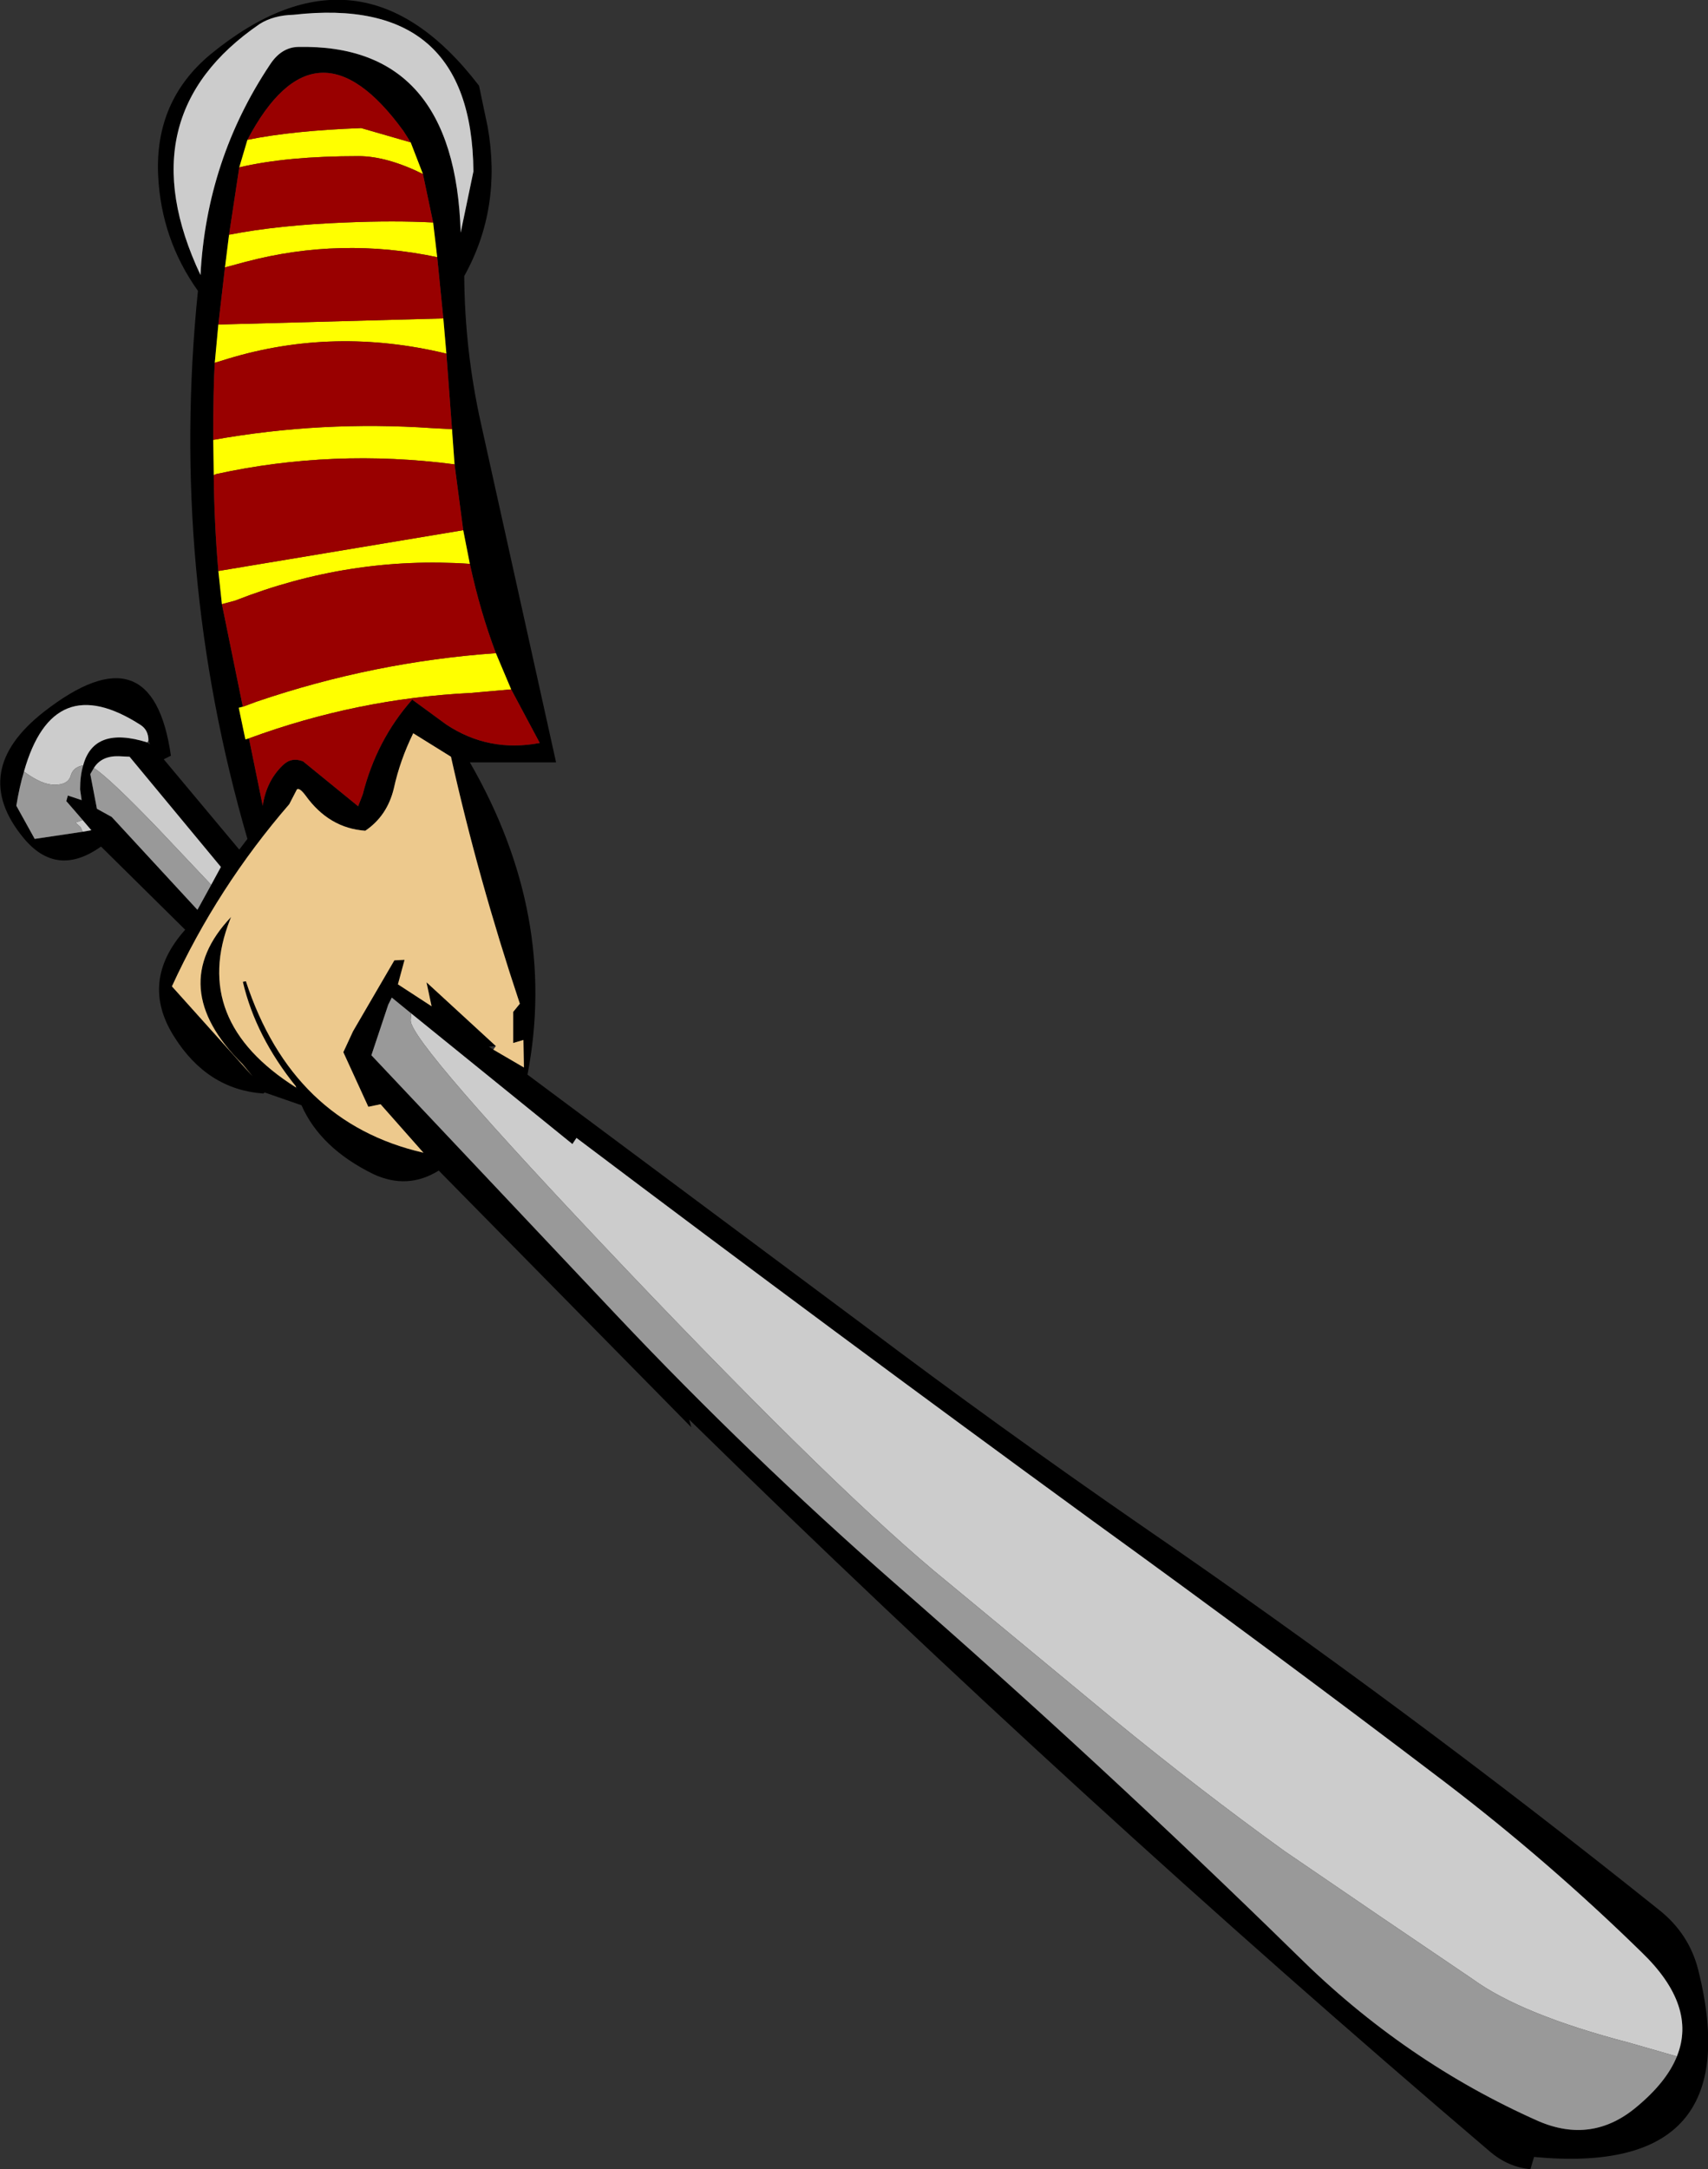
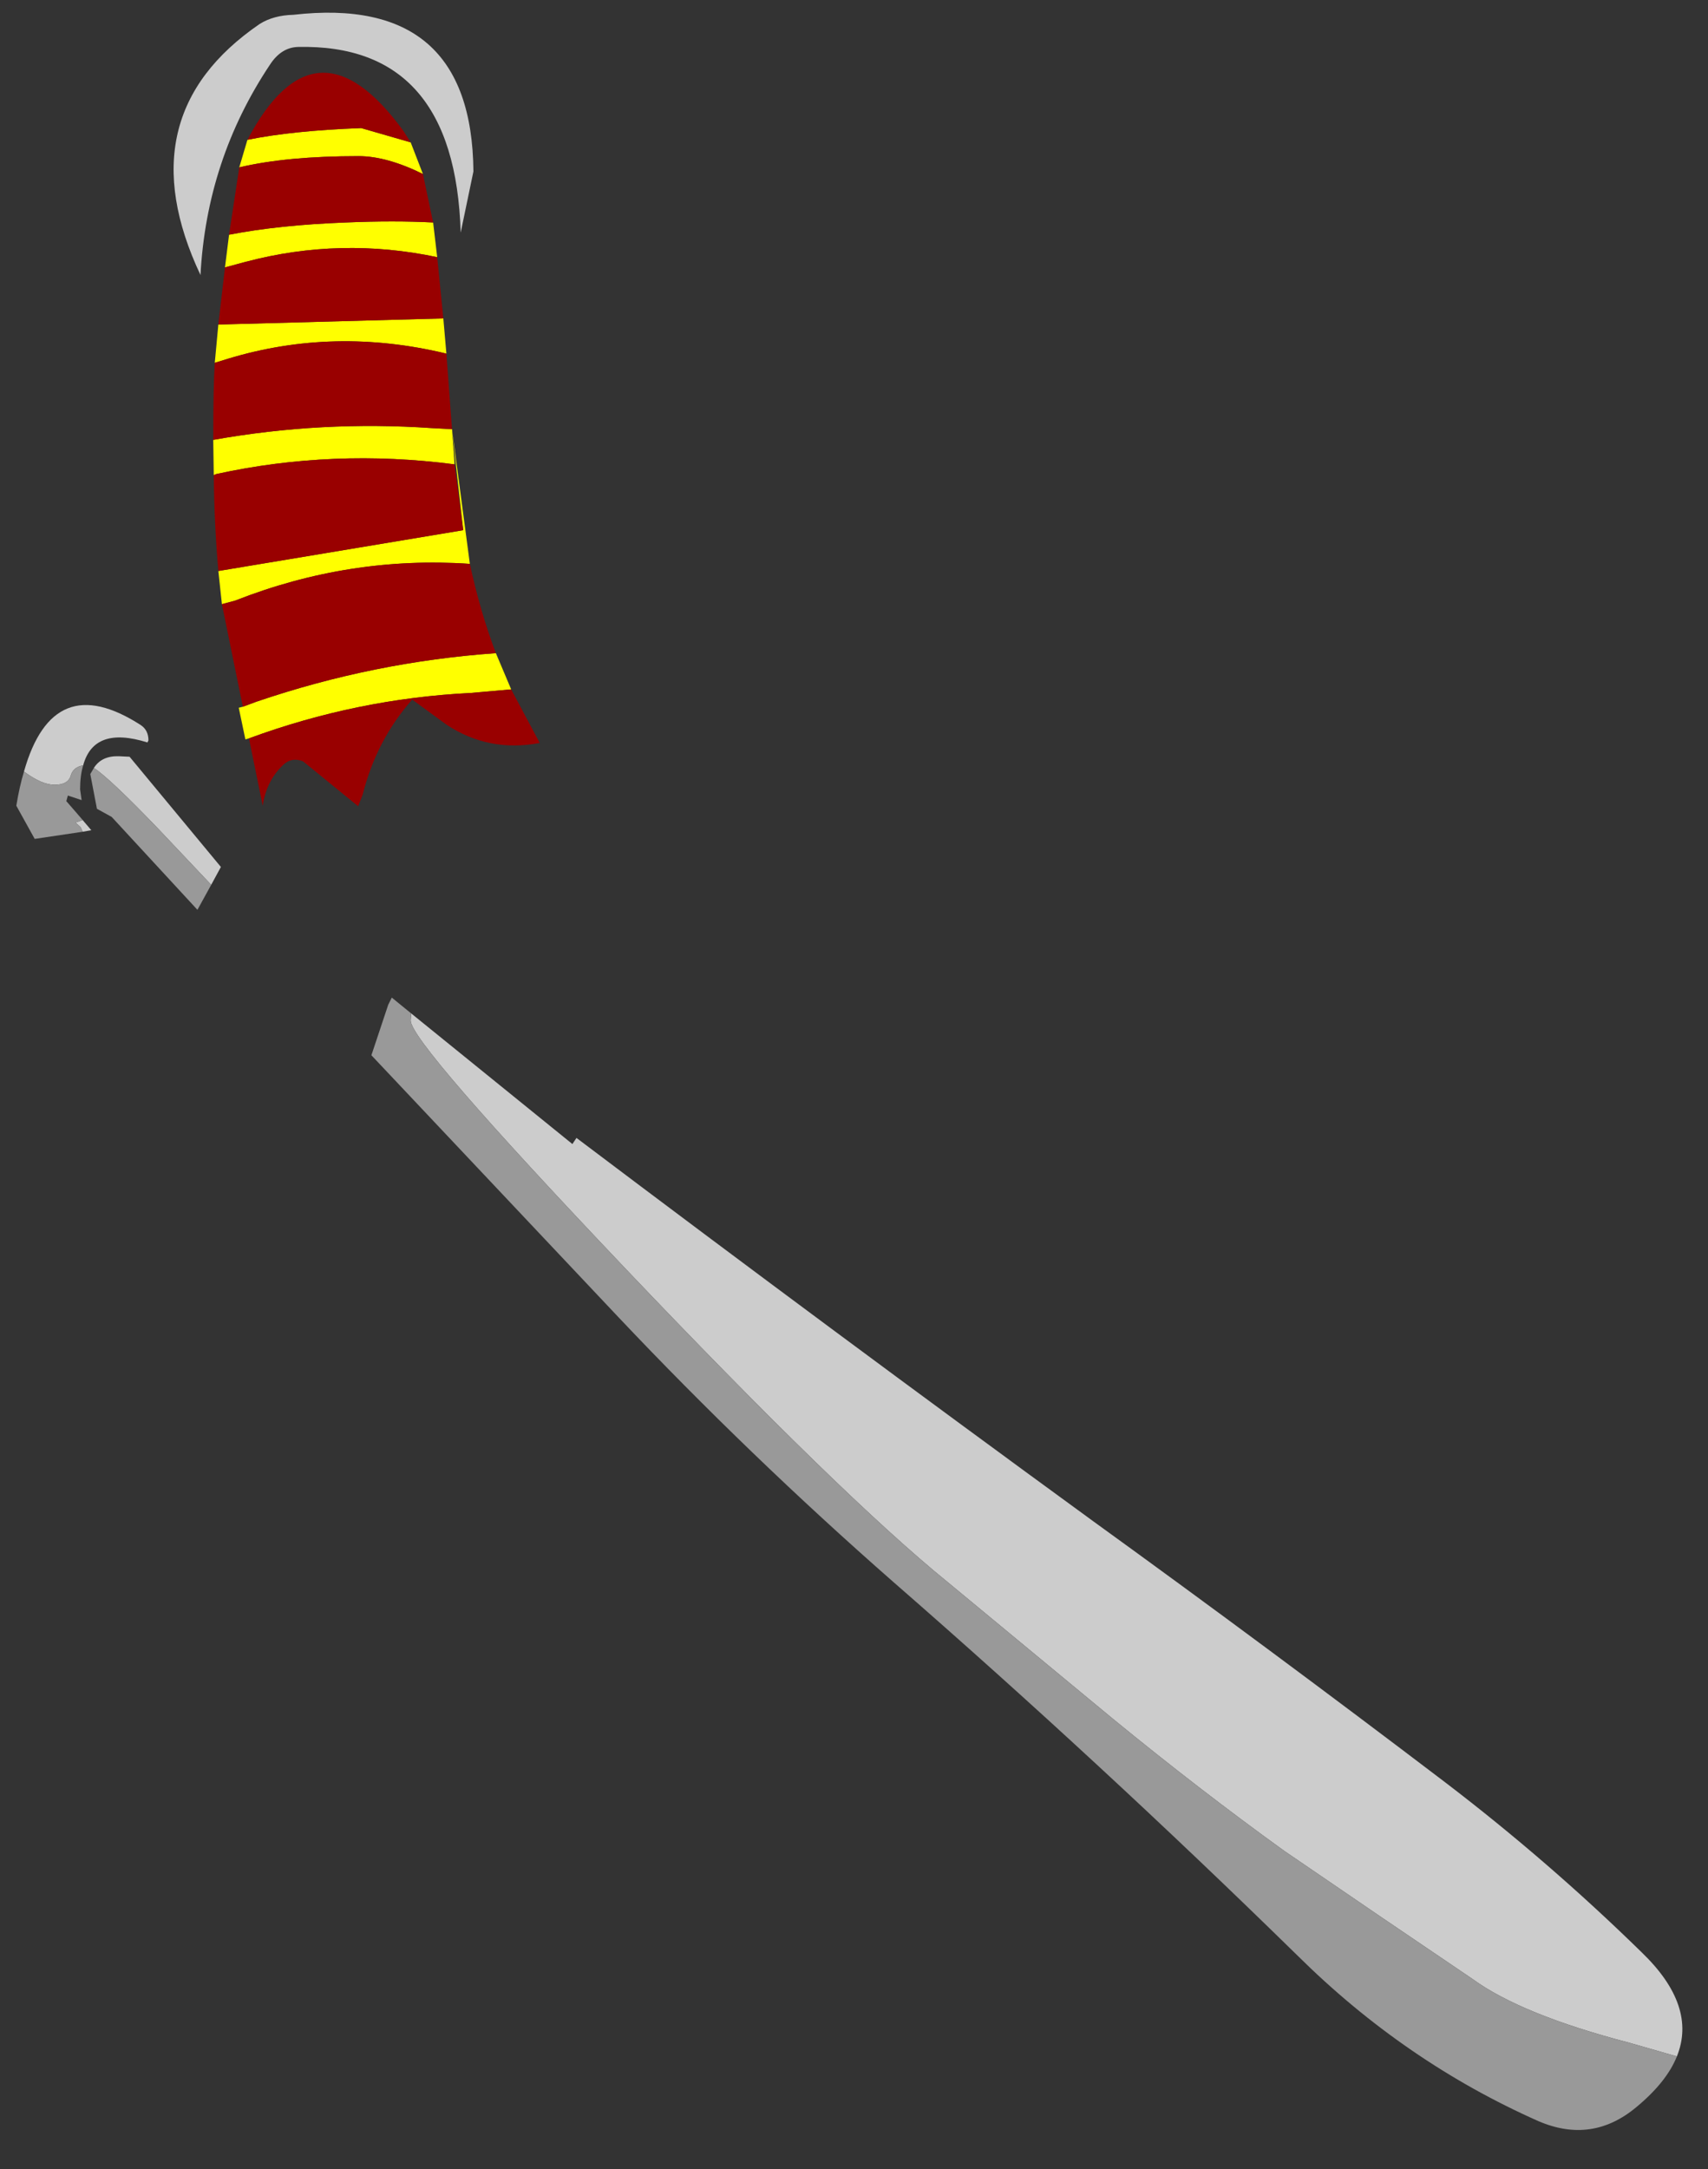
<svg xmlns="http://www.w3.org/2000/svg" height="212.55px" width="167.4px">
  <rect width="100%" height="100%" fill="#333333" stroke="none" />
  <g transform="matrix(1.0, 0.0, 0.0, 1.0, -0.75, -0.15)">
-     <path d="M163.3 187.25 Q166.3 189.6 167.2 193.2 172.25 213.5 151.1 211.5 L150.75 212.7 Q148.55 212.5 146.75 210.95 106.25 176.45 68.3 139.25 L68.5 140.0 43.75 114.85 Q40.7 116.75 37.35 115.2 32.15 112.65 30.3 108.45 L26.7 107.2 26.55 107.3 Q21.05 106.9 17.8 101.7 14.4 96.3 18.9 91.25 L10.65 83.1 Q6.3 86.2 3.05 82.25 -2.35 75.7 5.05 69.9 15.7 61.6 17.5 74.2 L16.8 74.55 24.2 83.4 25.0 82.35 Q17.35 56.05 20.15 28.65 16.55 23.6 16.25 17.35 15.9 10.05 21.35 5.5 36.1 -6.6 47.7 8.55 L48.55 12.6 Q49.95 20.55 46.25 27.2 46.3 34.55 47.9 41.7 L55.25 74.85 46.8 74.85 Q55.45 89.85 52.45 105.45 L85.4 130.0 Q98.75 140.05 112.5 149.55 138.7 167.55 163.3 187.25 M45.9 22.95 L47.15 16.95 Q47.0 -0.4 29.5 1.6 27.55 1.65 26.2 2.5 13.05 11.5 20.4 27.1 21.0 15.8 27.2 6.5 28.3 4.8 29.95 4.75 45.35 4.4 45.9 22.95 M42.2 17.2 L41.0 14.1 40.3 13.0 Q31.7 1.15 25.0 13.85 L24.2 16.55 23.2 23.15 22.8 26.35 22.15 31.95 21.8 35.7 Q21.65 38.0 21.65 43.25 L21.7 46.7 Q21.75 51.5 22.15 56.1 L22.5 59.35 24.55 69.4 24.15 69.5 24.8 72.6 25.15 72.5 26.5 79.1 Q26.85 76.7 28.45 75.15 29.3 74.3 30.45 74.75 L35.85 79.15 36.3 78.0 Q37.65 72.65 41.15 68.7 L44.5 71.15 Q48.65 73.9 53.65 72.95 L50.85 67.7 49.35 64.15 Q47.8 60.05 46.8 55.4 L46.15 52.1 45.3 45.65 45.05 42.2 44.5 34.8 44.2 31.35 43.6 25.35 43.2 21.95 42.2 17.2 M15.3 72.7 Q15.3 71.7 14.55 71.2 5.95 65.65 3.1 75.75 2.65 77.25 2.35 79.1 L4.15 82.35 8.85 81.65 9.7 81.5 8.25 79.8 7.25 78.65 7.4 78.1 8.75 78.55 8.6 77.5 Q8.6 76.15 8.9 75.15 9.95 71.25 15.2 72.9 L15.45 73.1 15.3 72.7 M9.95 75.4 L9.6 76.0 10.25 79.4 11.7 80.2 20.1 89.3 21.45 86.85 22.4 85.1 13.45 74.3 12.4 74.25 Q10.7 74.2 9.95 75.4 M49.1 103.0 L52.1 104.75 52.05 102.05 51.05 102.35 51.05 99.3 51.7 98.5 Q47.6 86.2 44.95 74.3 L41.25 72.0 Q39.95 74.65 39.35 77.4 38.7 80.1 36.55 81.55 33.0 81.3 30.7 78.1 30.1 77.3 29.85 77.5 L29.1 78.95 Q22.05 87.1 17.6 96.8 L25.5 105.6 24.5 104.4 Q16.9 96.85 23.4 90.0 L23.3 90.25 Q19.4 100.15 29.75 106.7 L29.9 106.85 29.75 106.6 Q25.8 101.7 24.55 96.35 L24.85 96.3 Q29.4 110.15 42.25 113.1 L38.05 108.35 36.85 108.6 34.4 103.25 35.35 101.2 39.4 94.25 40.4 94.2 39.75 96.6 43.05 98.75 42.55 96.4 49.35 102.65 48.65 102.7 49.1 103.0 M41.05 99.45 L39.15 97.9 38.8 98.6 37.15 103.55 61.3 129.15 Q74.2 142.8 88.35 155.2 108.6 172.85 127.9 191.75 138.45 202.2 151.55 208.0 156.8 210.25 161.15 206.6 164.1 204.15 165.1 201.65 167.1 196.7 161.65 191.45 152.55 182.55 142.4 174.8 125.3 161.8 107.95 149.25 82.5 130.7 57.25 111.65 L56.85 112.25 41.05 99.45" fill="#000000" fill-rule="evenodd" stroke="none" />
    <path d="M45.9 22.95 Q45.35 4.4 29.95 4.75 28.3 4.8 27.2 6.5 21.0 15.8 20.4 27.1 13.05 11.5 26.2 2.5 27.55 1.65 29.5 1.6 47.0 -0.4 47.15 16.95 L45.9 22.95 M3.1 75.75 Q5.95 65.65 14.55 71.2 15.3 71.7 15.3 72.7 L15.2 72.9 Q9.95 71.25 8.9 75.15 7.95 75.3 7.7 76.1 7.45 77.05 6.1 77.05 4.85 77.05 3.1 75.75 M8.25 79.8 L9.7 81.5 8.85 81.65 8.65 81.2 8.15 80.75 8.85 80.5 8.25 79.8 M9.95 75.4 Q10.7 74.2 12.4 74.25 L13.45 74.3 22.4 85.1 21.45 86.85 16.3 81.4 Q11.5 76.4 9.95 75.4 M41.05 99.45 L56.85 112.25 57.25 111.65 Q82.5 130.7 107.95 149.25 125.3 161.8 142.4 174.8 152.55 182.55 161.65 191.45 167.1 196.7 165.1 201.65 L160.4 200.3 Q149.85 197.55 145.05 194.05 L136.05 187.95 126.6 181.5 Q118.35 175.55 109.8 168.55 L93.6 155.15 Q83.25 146.75 61.95 124.35 41.0 102.3 41.0 100.15 L41.05 99.45" fill="#cccccc" fill-rule="evenodd" stroke="none" />
-     <path d="M41.0 14.1 L42.2 17.2 Q38.65 15.45 35.9 15.45 28.85 15.45 24.2 16.55 L25.0 13.85 Q29.4 12.95 36.15 12.7 L41.0 14.1 M43.2 21.95 L43.6 25.35 Q34.15 23.35 24.85 25.8 L22.8 26.35 23.2 23.15 Q28.05 22.2 34.65 21.95 39.4 21.75 43.2 21.95 M44.2 31.35 L44.5 34.8 Q33.5 32.15 23.1 35.3 L21.8 35.7 22.15 31.95 44.2 31.35 M45.05 42.2 L45.3 45.65 Q33.4 44.1 21.95 46.6 L21.7 46.7 21.65 43.25 Q32.3 41.35 43.1 42.1 L45.05 42.2 M46.15 52.1 L46.8 55.4 Q35.0 54.6 23.8 59.0 L22.5 59.35 22.15 56.1 46.15 52.1 M49.35 64.15 L50.85 67.7 46.9 68.05 Q35.75 68.6 25.15 72.5 L24.8 72.6 24.15 69.5 24.55 69.4 25.9 68.9 Q37.35 65.0 49.35 64.15" fill="#ffff00" fill-rule="evenodd" stroke="none" />
+     <path d="M41.0 14.1 L42.2 17.2 Q38.65 15.45 35.9 15.45 28.85 15.45 24.2 16.55 L25.0 13.85 Q29.4 12.95 36.15 12.7 L41.0 14.1 M43.2 21.95 L43.6 25.35 Q34.15 23.35 24.85 25.8 L22.8 26.35 23.2 23.15 Q28.05 22.2 34.65 21.95 39.4 21.75 43.2 21.95 M44.2 31.35 L44.5 34.8 Q33.5 32.15 23.1 35.3 L21.8 35.7 22.15 31.95 44.2 31.35 M45.05 42.2 L45.3 45.65 Q33.4 44.1 21.95 46.6 L21.7 46.7 21.65 43.25 Q32.3 41.35 43.1 42.1 L45.05 42.2 L46.8 55.4 Q35.0 54.6 23.8 59.0 L22.5 59.35 22.15 56.1 46.15 52.1 M49.35 64.15 L50.85 67.7 46.9 68.05 Q35.75 68.6 25.15 72.5 L24.8 72.6 24.15 69.5 24.55 69.4 25.9 68.9 Q37.35 65.0 49.35 64.15" fill="#ffff00" fill-rule="evenodd" stroke="none" />
    <path d="M42.2 17.2 L43.2 21.95 Q39.4 21.75 34.65 21.95 28.05 22.2 23.2 23.15 L24.2 16.55 Q28.85 15.45 35.9 15.45 38.65 15.45 42.2 17.2 M43.6 25.35 L44.2 31.35 22.15 31.95 22.8 26.35 24.85 25.8 Q34.15 23.35 43.6 25.35 M44.5 34.8 L45.05 42.2 43.1 42.1 Q32.3 41.35 21.65 43.25 21.65 38.0 21.8 35.7 L23.1 35.3 Q33.5 32.15 44.5 34.8 M45.3 45.65 L46.15 52.1 22.15 56.1 Q21.75 51.5 21.7 46.7 L21.95 46.6 Q33.4 44.1 45.3 45.65 M46.8 55.4 Q47.8 60.05 49.35 64.15 37.35 65.0 25.9 68.9 L24.55 69.4 22.5 59.35 23.8 59.0 Q35.0 54.6 46.8 55.4 M50.85 67.7 L53.65 72.95 Q48.65 73.9 44.5 71.15 L41.15 68.7 Q37.65 72.65 36.3 78.0 L35.85 79.15 30.45 74.75 Q29.3 74.3 28.45 75.15 26.85 76.7 26.5 79.1 L25.15 72.5 Q35.75 68.6 46.9 68.05 L50.85 67.7 M25.0 13.85 Q31.7 1.15 40.3 13.0 L41.0 14.1 36.15 12.7 Q29.4 12.95 25.0 13.85" fill="#990000" fill-rule="evenodd" stroke="none" />
    <path d="M8.9 75.15 Q8.6 76.15 8.6 77.5 L8.75 78.55 7.4 78.1 7.25 78.65 8.25 79.8 8.85 80.5 8.15 80.75 8.65 81.2 8.85 81.65 4.15 82.35 2.35 79.1 Q2.65 77.25 3.1 75.75 4.85 77.05 6.1 77.05 7.45 77.05 7.7 76.1 7.95 75.3 8.9 75.15 M21.45 86.85 L20.1 89.3 11.7 80.2 10.25 79.4 9.6 76.0 9.95 75.4 Q11.5 76.4 16.3 81.4 L21.45 86.85 M165.1 201.65 Q164.1 204.15 161.15 206.6 156.8 210.25 151.55 208.0 138.45 202.2 127.9 191.75 108.6 172.85 88.35 155.2 74.2 142.8 61.3 129.15 L37.15 103.55 38.8 98.6 39.15 97.9 41.05 99.45 41.0 100.15 Q41.0 102.3 61.95 124.35 83.25 146.75 93.6 155.15 L109.8 168.55 Q118.35 175.55 126.6 181.5 L136.05 187.95 145.05 194.05 Q149.85 197.55 160.4 200.3 L165.1 201.65" fill="#999999" fill-rule="evenodd" stroke="none" />
-     <path d="M29.75 106.7 Q19.4 100.15 23.3 90.25 L23.4 90.0 Q16.9 96.85 24.5 104.4 L25.5 105.6 17.6 96.8 Q22.05 87.1 29.1 78.95 L29.85 77.5 Q30.1 77.3 30.7 78.1 33.0 81.3 36.55 81.55 38.7 80.1 39.35 77.4 39.95 74.65 41.25 72.0 L44.95 74.3 Q47.6 86.2 51.7 98.5 L51.05 99.3 51.05 102.35 52.05 102.05 52.1 104.75 49.1 103.0 49.35 102.65 42.55 96.4 43.05 98.75 39.75 96.6 40.4 94.2 39.4 94.25 35.35 101.2 34.4 103.25 36.85 108.6 38.05 108.35 42.25 113.1 Q29.4 110.15 24.85 96.3 L24.55 96.35 Q25.8 101.7 29.75 106.6 L29.75 106.7" fill="#edc98d" fill-rule="evenodd" stroke="none" />
  </g>
</svg>